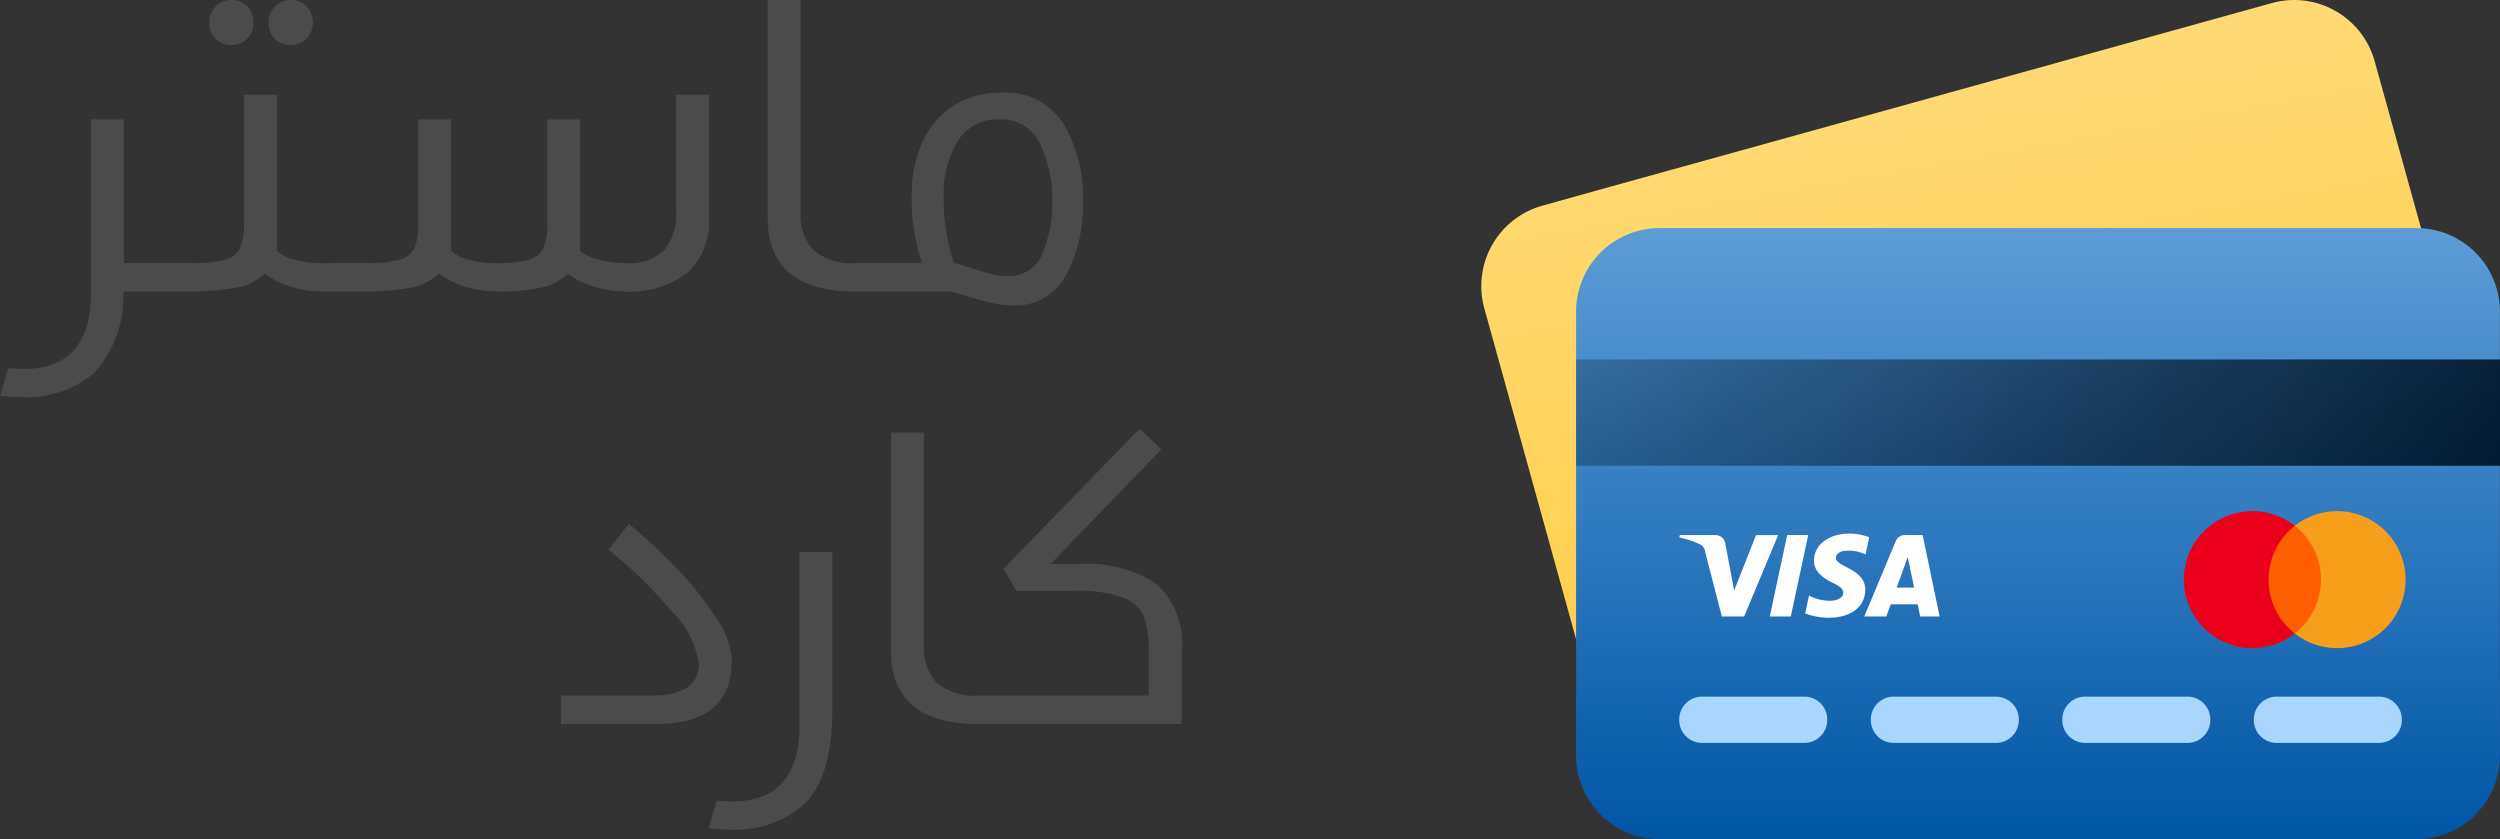
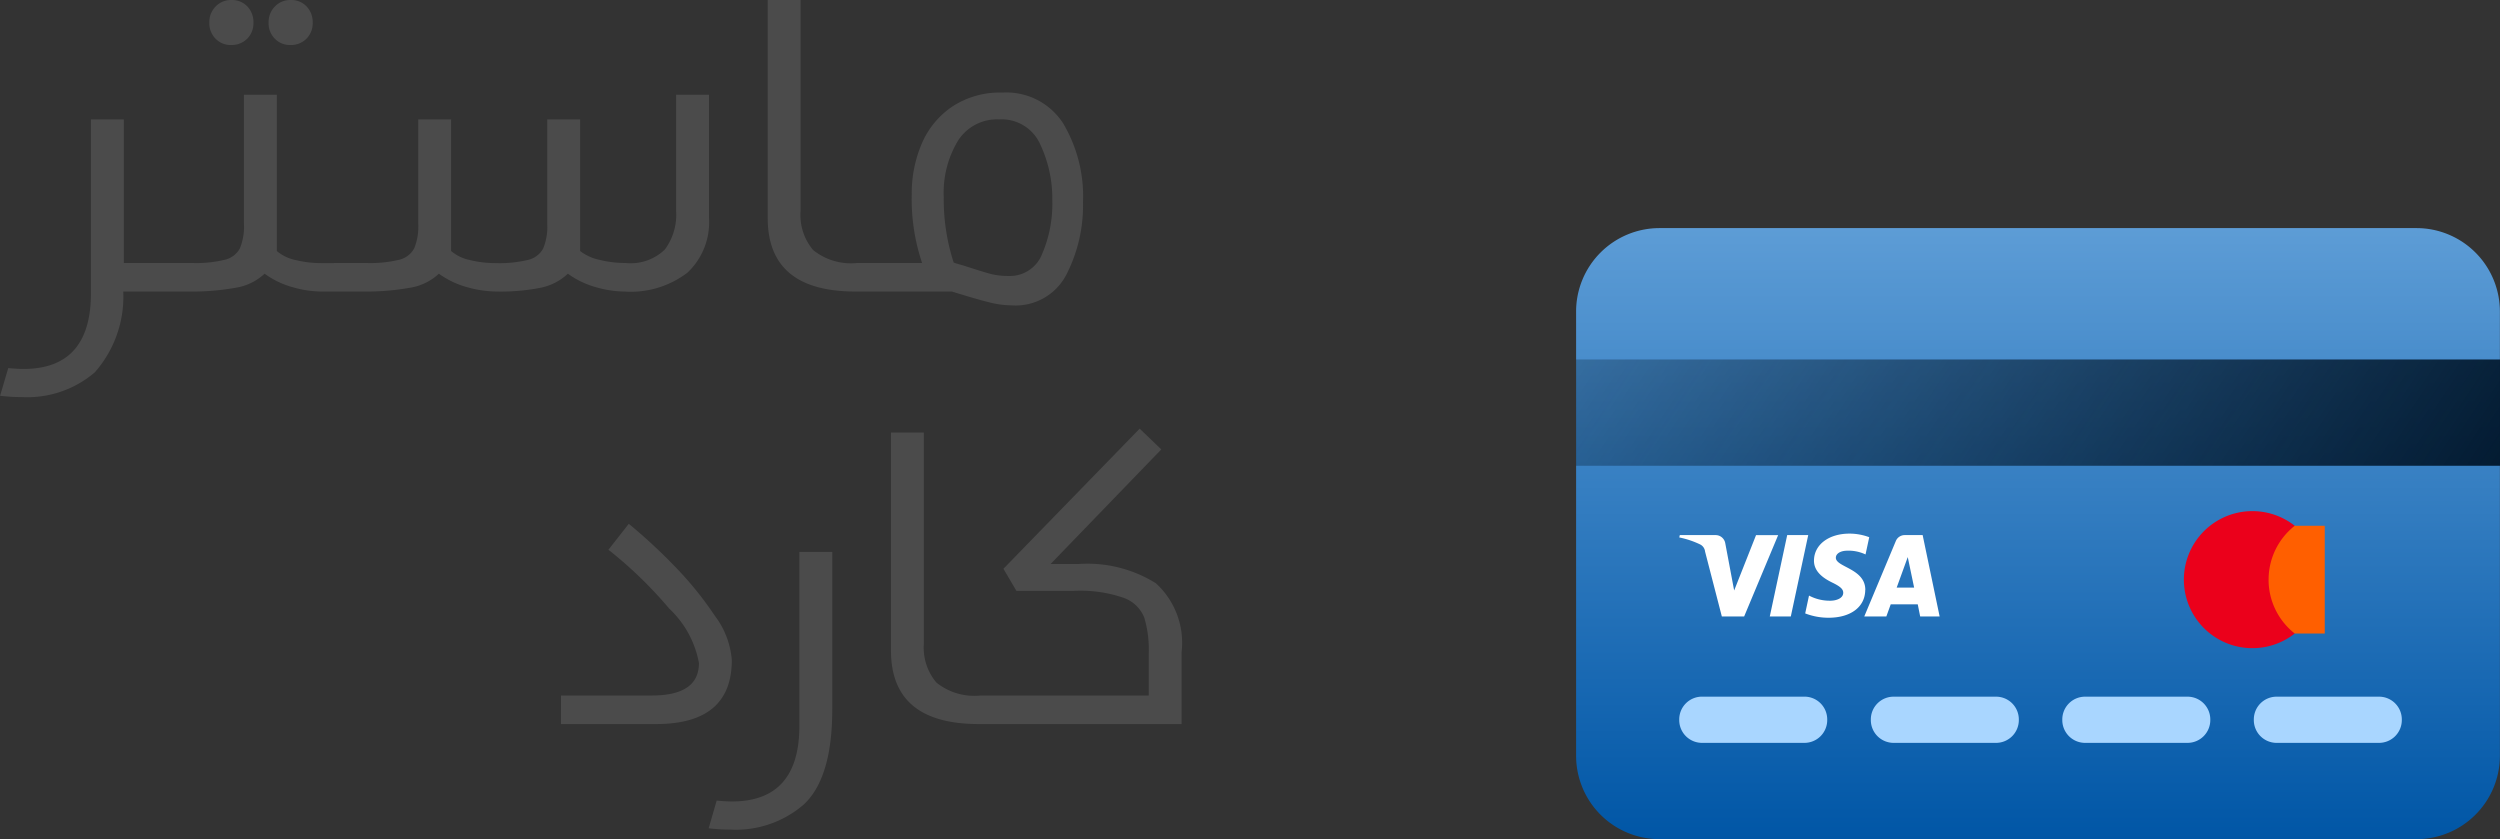
<svg xmlns="http://www.w3.org/2000/svg" width="92.483" height="31.042" viewBox="0 0 92.483 31.042">
  <rect x="0" y="0" width="92.483" height="31.042" fill="#333333" stroke="none" />
  <defs>
    <linearGradient id="linear-gradient" x1="-0.087" y1="-0.549" x2="0.258" y2="0.968" gradientUnits="objectBoundingBox">
      <stop offset="0" stop-color="#ffe6a1" />
      <stop offset="1" stop-color="#ffcc43" />
    </linearGradient>
    <linearGradient id="linear-gradient-2" x1="0.5" y1="-0.817" x2="0.5" y2="1" gradientUnits="objectBoundingBox">
      <stop offset="0" stop-color="#a9d6fd" />
      <stop offset="1" stop-color="#0056a6" />
    </linearGradient>
    <linearGradient id="linear-gradient-3" x1="1.13" y1="0.5" x2="-0.454" y2="0.379" gradientUnits="objectBoundingBox">
      <stop offset="0" stop-color="#001529" />
      <stop offset="1" stop-color="#001529" stop-opacity="0" />
    </linearGradient>
  </defs>
  <g id="Group_11984" data-name="Group 11984" transform="translate(-274.36 -2393)">
    <path id="Path_94875" data-name="Path 94875" d="M-44.336,2.832q.352.032.56.032,2.5,0,2.5-2.8V-6.368h1.216v5.312h1.616V0H-40.08a4.23,4.23,0,0,1-1.056,2.992,3.841,3.841,0,0,1-2.7.912,6.449,6.449,0,0,1-.8-.048Zm9.072-12.784a.812.812,0,0,1-.232.6.812.812,0,0,1-.6.232.772.772,0,0,1-.568-.232.812.812,0,0,1-.232-.6.819.819,0,0,1,.232-.592.778.778,0,0,1,.584-.24.772.772,0,0,1,.592.24A.835.835,0,0,1-35.264-9.952Zm2.192,0a.812.812,0,0,1-.232.6.812.812,0,0,1-.6.232.772.772,0,0,1-.568-.232.812.812,0,0,1-.232-.6.819.819,0,0,1,.232-.592.778.778,0,0,1,.584-.24.772.772,0,0,1,.592.24A.835.835,0,0,1-33.072-9.952Zm.3,9.952a3.925,3.925,0,0,1-1.04-.16,3.231,3.231,0,0,1-1.04-.5,2.03,2.03,0,0,1-1.072.52A9.137,9.137,0,0,1-37.648,0h-1.088V-1.056h1.2a4.553,4.553,0,0,0,1.216-.12.857.857,0,0,0,.552-.416,2.109,2.109,0,0,0,.152-.92V-7.28H-34.4V-1.5a1.545,1.545,0,0,0,.7.336,3.91,3.91,0,0,0,.936.112H-32V0ZM-21.5-1.056a1.816,1.816,0,0,0,1.456-.5,2.159,2.159,0,0,0,.416-1.424v-4.3h1.216v4.56A2.551,2.551,0,0,1-19.208-.7a3.457,3.457,0,0,1-2.344.7,3.925,3.925,0,0,1-1.04-.16,3.231,3.231,0,0,1-1.04-.5,2.075,2.075,0,0,1-1.008.52A7.689,7.689,0,0,1-26.256,0a4.158,4.158,0,0,1-1.1-.16,3.22,3.22,0,0,1-1.048-.5,2.03,2.03,0,0,1-1.072.52A9.137,9.137,0,0,1-31.2,0h-1.088V-1.056h1.2a4.553,4.553,0,0,0,1.216-.12.857.857,0,0,0,.552-.416,2.109,2.109,0,0,0,.152-.92V-6.368h1.216V-1.5a1.545,1.545,0,0,0,.7.336,3.91,3.91,0,0,0,.936.112,4.553,4.553,0,0,0,1.216-.12.857.857,0,0,0,.552-.416,2.109,2.109,0,0,0,.152-.92V-6.368h1.216V-1.5a1.743,1.743,0,0,0,.72.328A3.945,3.945,0,0,0-21.5-1.056ZM-12.992,0Q-16.24,0-16.24-2.72v-8.064h1.216v7.808a2,2,0,0,0,.464,1.44,2.226,2.226,0,0,0,1.632.48h.32V0Zm2.464-1.056A7.384,7.384,0,0,1-10.912-3.6a4.669,4.669,0,0,1,.368-1.864A3.131,3.131,0,0,1-9.416-6.84a3.194,3.194,0,0,1,1.848-.52A2.5,2.5,0,0,1-5.312-6.224,5.3,5.3,0,0,1-4.576-3.3,5.606,5.606,0,0,1-5.184-.64,2.116,2.116,0,0,1-7.216.512,3.487,3.487,0,0,1-8.04.4Q-8.5.288-9.424,0H-12.9V-1.056Zm.8-2.448A7.56,7.56,0,0,0-9.36-1.072q.08.032.368.112.736.24,1.016.312a2.616,2.616,0,0,0,.648.072,1.278,1.278,0,0,0,1.24-.816A4.677,4.677,0,0,0-5.712-3.36,4.709,4.709,0,0,0-6.16-5.448a1.56,1.56,0,0,0-1.52-.92,1.707,1.707,0,0,0-1.528.8A3.725,3.725,0,0,0-9.728-3.5Zm-10.8,18.448q1.744,0,1.744-1.2a3.663,3.663,0,0,0-1.1-2.016,15.563,15.563,0,0,0-2.248-2.176l.752-.96A20.185,20.185,0,0,1-19.7,10.144,12.758,12.758,0,0,1-18.192,12a3.115,3.115,0,0,1,.624,1.632q0,2.368-2.8,2.368h-3.52V14.944Zm2.4,3.888q.352.032.56.032,2.5,0,2.5-2.8V9.632h1.216v5.824q0,2.56-1.072,3.536a3.841,3.841,0,0,1-2.7.912,6.449,6.449,0,0,1-.8-.048ZM-8.432,16q-3.248,0-3.248-2.72V5.216h1.216v7.808A2,2,0,0,0-10,14.464a2.226,2.226,0,0,0,1.632.48h.32V16Zm2.656-5.92h1.024a4.777,4.777,0,0,1,2.872.712,2.978,2.978,0,0,1,.952,2.536V16H-8.336V14.944h6.192V13.376a4.09,4.09,0,0,0-.168-1.32,1.283,1.283,0,0,0-.768-.728,4.934,4.934,0,0,0-1.832-.256H-7.04l-.48-.816,5.04-5.184.8.768Z" transform="translate(319 2403.785)" fill="#4b4b4b" />
    <g id="Group_11983" data-name="Group 11983" transform="translate(-4817.357 2188.101)">
-       <path id="Path_94868" data-name="Path 94868" d="M38.8,31.661,11.812,39.153a3.09,3.09,0,0,1-3.8-2.144L7.3,34.467,3.614,21.178a3.088,3.088,0,0,1,2.151-3.8L7.831,16.8l5.911-1.638L32.75,9.883a3.088,3.088,0,0,1,3.8,2.151l.869,3.126,3.525,12.7A3.088,3.088,0,0,1,38.8,31.661Z" transform="translate(5143.013 195.129)" fill="url(#linear-gradient)" />
      <g id="Group_11982" data-name="Group 11982" transform="translate(5150.018 213.337)">
        <g id="Group_11979" data-name="Group 11979" transform="translate(0)">
          <path id="Path_94489" data-name="Path 94489" d="M41.5,40.58H13.5a3.087,3.087,0,0,1-3.087-3.087V21.063A3.087,3.087,0,0,1,13.5,17.975H41.5a3.087,3.087,0,0,1,3.087,3.087v16.43A3.087,3.087,0,0,1,41.5,40.58Z" transform="translate(-10.409 -17.975)" fill="url(#linear-gradient-2)" />
        </g>
        <g id="Group_11647" data-name="Group 11647" transform="translate(0 4.86)">
          <g id="Group_11646" data-name="Group 11646" transform="translate(0 0)">
            <path id="Path_94491" data-name="Path 94491" d="M10.409,22.817H44.592v3.932H10.409Z" transform="translate(-10.409 -22.817)" fill="url(#linear-gradient-3)" />
          </g>
        </g>
        <g id="Group_11653" data-name="Group 11653" transform="translate(3.821 17.334)">
          <g id="Group_11652" data-name="Group 11652" transform="translate(0 0)">
            <path id="Path_94494" data-name="Path 94494" d="M19.635,41.521H15.845A.843.843,0,0,1,15,40.677v-.023a.843.843,0,0,1,.843-.843h3.789a.843.843,0,0,1,.843.843v.023A.843.843,0,0,1,19.635,41.521Z" transform="translate(-15.002 -39.812)" fill="#a9d6ff" />
          </g>
        </g>
        <g id="Group_11655" data-name="Group 11655" transform="translate(10.906 17.334)">
          <g id="Group_11654" data-name="Group 11654" transform="translate(0 0)">
            <path id="Path_94495" data-name="Path 94495" d="M28.151,41.521H24.362a.843.843,0,0,1-.843-.843v-.023a.843.843,0,0,1,.843-.843h3.789a.843.843,0,0,1,.843.843v.023A.843.843,0,0,1,28.151,41.521Z" transform="translate(-23.518 -39.812)" fill="#a9d6ff" />
          </g>
        </g>
        <g id="Group_11657" data-name="Group 11657" transform="translate(17.99 17.334)">
          <g id="Group_11656" data-name="Group 11656" transform="translate(0 0)">
            <path id="Path_94496" data-name="Path 94496" d="M36.667,41.521H32.878a.843.843,0,0,1-.843-.843v-.023a.843.843,0,0,1,.843-.843h3.789a.843.843,0,0,1,.843.843v.023A.843.843,0,0,1,36.667,41.521Z" transform="translate(-32.035 -39.812)" fill="#a9d6ff" />
          </g>
        </g>
        <g id="Group_11659" data-name="Group 11659" transform="translate(25.075 17.334)">
          <g id="Group_11658" data-name="Group 11658" transform="translate(0 0)">
            <path id="Path_94497" data-name="Path 94497" d="M45.184,41.521H41.394a.843.843,0,0,1-.843-.843v-.023a.843.843,0,0,1,.843-.843h3.789a.843.843,0,0,1,.843.843v.023A.843.843,0,0,1,45.184,41.521Z" transform="translate(-40.551 -39.812)" fill="#a9d6ff" />
          </g>
        </g>
        <g id="mastercard-2" transform="translate(22.489 10.47)">
          <path id="Path_94872" data-name="Path 94872" d="M731.928,136.136H729.71V132.15h2.218Z" transform="translate(-726.718 -131.608)" fill="#ff5f00" />
          <path id="Path_94873" data-name="Path 94873" d="M3.133,2.534A2.531,2.531,0,0,1,4.1.541a2.535,2.535,0,1,0,0,3.986,2.531,2.531,0,0,1-.968-1.993" transform="translate(0 0.001)" fill="#eb001b" />
-           <path id="Path_94874" data-name="Path 94874" d="M1004.211,2.534a2.535,2.535,0,0,1-4.1,1.993,2.535,2.535,0,0,0,0-3.986,2.535,2.535,0,0,1,4.1,1.993" transform="translate(-996.009 0.001)" fill="#f79e1b" />
        </g>
        <path id="visa_1_" data-name="visa (1)" d="M3.658,173.374,2.4,176.383H1.574l-.62-2.4a.333.333,0,0,0-.185-.265A3.274,3.274,0,0,0,0,173.461l.019-.087H1.343a.363.363,0,0,1,.359.307l.328,1.742.81-2.049h.818ZM6.882,175.4c0-.794-1.1-.837-1.09-1.192,0-.108.1-.223.33-.252a1.469,1.469,0,0,1,.768.134l.137-.638a2.092,2.092,0,0,0-.728-.133c-.769,0-1.311.409-1.316.995-.005.433.386.675.682.819s.4.242.4.374c0,.2-.242.29-.466.294a1.629,1.629,0,0,1-.8-.19l-.141.66a2.374,2.374,0,0,0,.866.16c.818,0,1.353-.4,1.355-1.031m2.032.983h.72l-.628-3.009H8.341a.355.355,0,0,0-.331.221l-1.167,2.789h.817l.162-.449h1Zm-.869-1.066.41-1.13.236,1.13ZM4.77,173.374l-.644,3.009H3.348l.644-3.009Z" transform="translate(3.821 -162.017)" fill="#fff" />
      </g>
    </g>
  </g>
</svg>